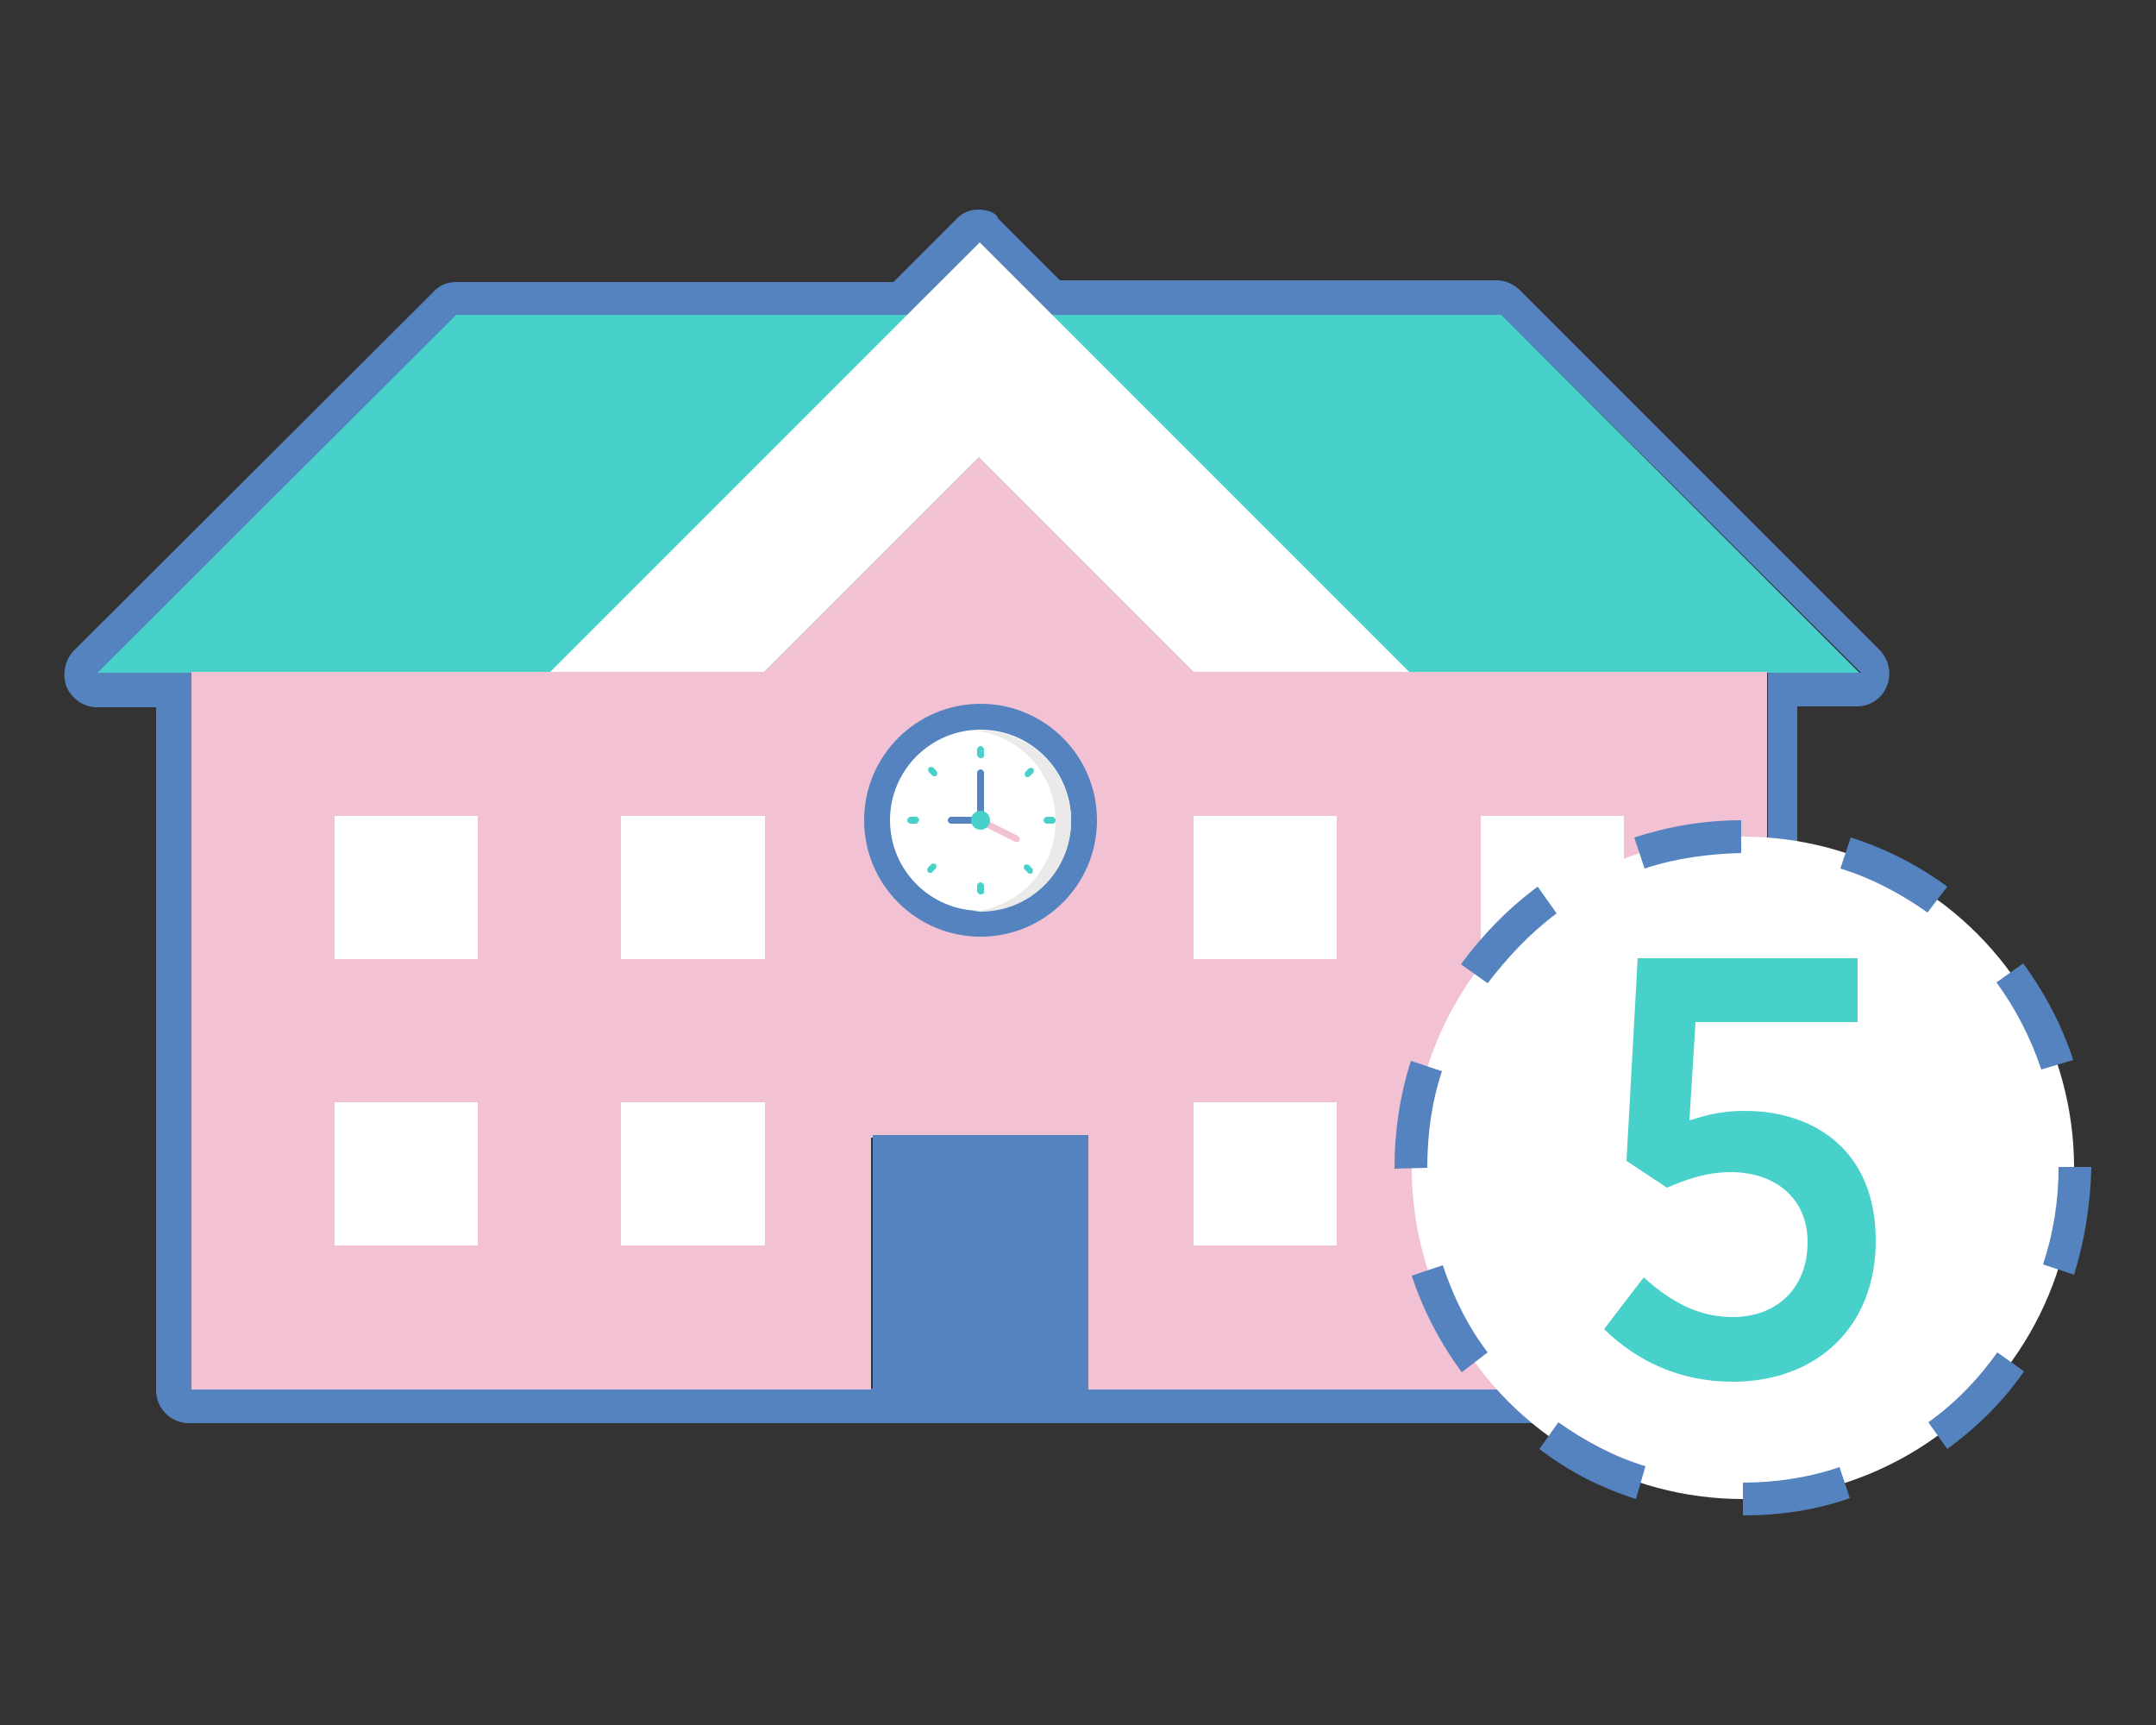
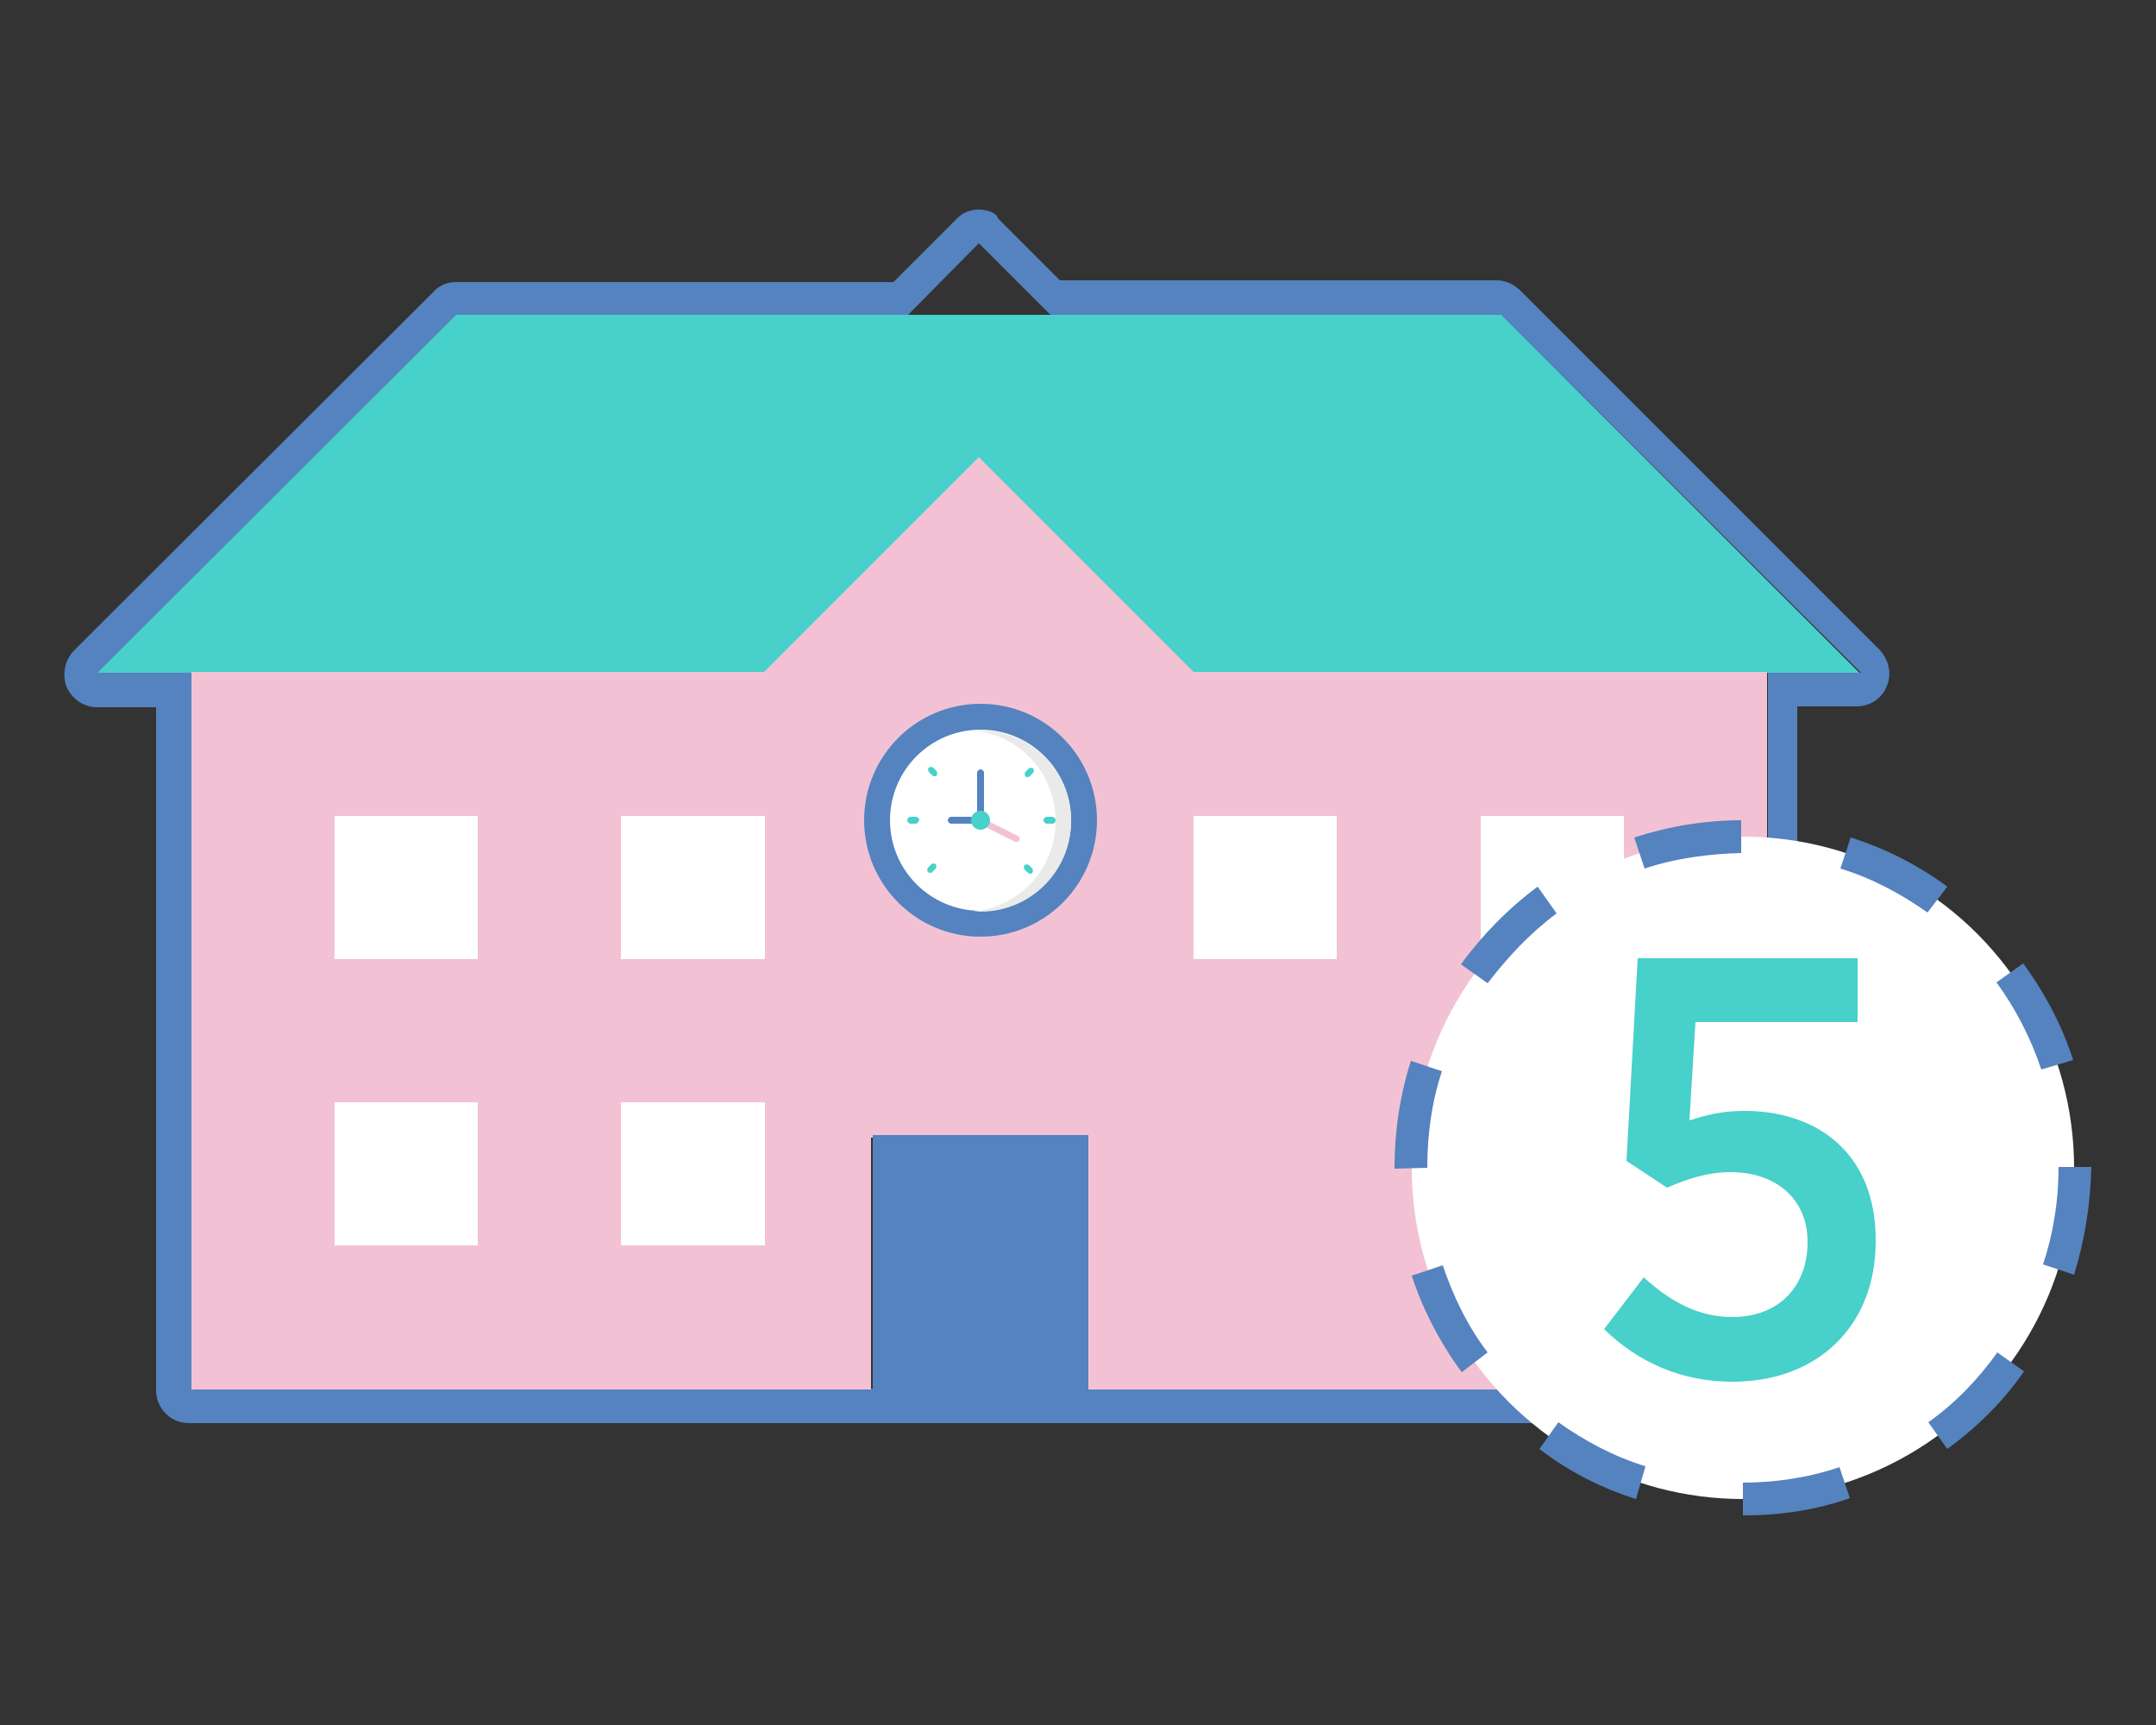
<svg xmlns="http://www.w3.org/2000/svg" version="1.1" id="Layer_1" x="0px" y="0px" viewBox="0 0 250 200" style="enable-background:new 0 0 250 200;" xml:space="preserve">
  <rect x="0" y="0" width="250" height="200" fill="#333333" stroke="none" />
  <style type="text/css"> .st0{fill:#5483BF;} .st1{fill:#48D0CA;} .st2{fill:#F2C2D4;} .st3{fill:#FFFFFF;} .st4{fill:#EAEAEA;} </style>
  <g>
    <g>
      <g>
        <path class="st0" d="M113.5,28.2l8.3,8.3h52.3L215.8,78H205v83H22.3V78H11.4L53,36.5h52.3L113.5,28.2 M113.5,24.3 c-1.1,0-2,0.4-2.7,1.2l-7.2,7.2H52.9c-1.1,0-2,0.4-2.7,1.2L8.6,75.4c-1.1,1.1-1.4,2.8-0.9,4.2c0.6,1.4,2,2.4,3.5,2.4h6.9v79.2 c0,2.1,1.7,3.8,3.8,3.8h182.7c2.1,0,3.8-1.7,3.8-3.8V81.9h6.9c1.6,0,3-1,3.5-2.4c0.6-1.4,0.2-3.1-0.9-4.2l-41.6-41.6 c-0.7-0.7-1.7-1.2-2.7-1.2h-50.7l-7.2-7.2C115.6,24.7,114.5,24.3,113.5,24.3L113.5,24.3z" />
      </g>
      <g>
        <path class="st1" d="M174.1,36.5H52.9L11.3,78h77.3l24.9-24.9L138.4,78h77.2L174.1,36.5z" />
      </g>
      <g>
        <polygon class="st2" points="138.4,77.9 113.5,53 88.6,77.9 22.2,77.9 22.2,161.1 101,161.1 101,131.9 126,131.9 126,161.1 204.9,161.1 204.9,77.9 " />
      </g>
      <g>
        <g>
          <circle class="st3" cx="113.5" cy="94.6" r="12.5" />
        </g>
        <g>
-           <path class="st3" d="M138.4,77.9L113.5,53L88.6,77.9H63.8l49.8-49.8l49.8,49.8H138.4z" />
-         </g>
+           </g>
        <g>
          <path class="st3" d="M38.8,94.6h16.6v16.6H38.8V94.6z" />
        </g>
        <g>
          <path class="st3" d="M72,94.6h16.7v16.6H72V94.6z" />
        </g>
        <g>
          <path class="st3" d="M38.8,127.8h16.6v16.6H38.8V127.8z" />
        </g>
        <g>
          <path class="st3" d="M72,127.8h16.7v16.6H72V127.8z" />
        </g>
        <g>
          <path class="st3" d="M138.4,94.6H155v16.6h-16.6V94.6z" />
        </g>
        <g>
          <path class="st3" d="M171.7,94.6h16.6v16.6h-16.6V94.6z" />
        </g>
        <g>
-           <path class="st3" d="M138.4,127.8H155v16.6h-16.6V127.8z" />
-         </g>
+           </g>
        <g>
          <path class="st3" d="M171.7,127.8h16.6v16.6h-16.6V127.8z" />
        </g>
      </g>
      <g>
        <rect x="101.2" y="131.6" class="st0" width="25" height="29.8" />
      </g>
    </g>
    <g>
      <g>
        <circle class="st3" cx="202.1" cy="135.4" r="38.4" />
      </g>
      <g>
        <path class="st0" d="M202.1,175.7v-3.8c3.8,0,7.7-0.6,11.2-1.8l1.2,3.6C210.5,175.1,206.4,175.7,202.1,175.7z M189.7,173.8 c-4.1-1.3-7.8-3.2-11.2-5.8l2.2-3.1c3.1,2.2,6.5,4,10.1,5.1L189.7,173.8z M225.8,168l-2.2-3.1c3.1-2.2,5.8-5,8-8.1l3.1,2.2 C232.2,162.6,229.2,165.5,225.8,168z M169.5,159.1c-2.5-3.4-4.5-7.2-5.8-11.2l3.6-1.2c1.2,3.6,2.9,7.1,5.2,10.1L169.5,159.1z M240.5,147.8l-3.6-1.2c1.2-3.6,1.8-7.4,1.8-11.2v-0.1h3.8v0.1C242.4,139.7,241.7,143.9,240.5,147.8z M161.7,135.5L161.7,135.5 c0-4.3,0.6-8.4,1.9-12.5l3.6,1.2c-1.2,3.6-1.7,7.4-1.7,11.2L161.7,135.5z M236.7,124c-1.2-3.6-3-7.1-5.2-10.1l3.1-2.2 c2.5,3.4,4.5,7.2,5.8,11.2L236.7,124z M172.5,114l-3.1-2.2c2.5-3.4,5.4-6.4,8.9-9l2.2,3.1C177.4,108.2,174.8,111,172.5,114z M223.5,105.8c-3.1-2.2-6.5-4-10.1-5.1l1.2-3.6c4.1,1.3,7.8,3.2,11.2,5.7L223.5,105.8z M190.7,100.7l-1.2-3.6c4-1.3,8.2-2,12.4-2 v3.8C198.1,99,194.3,99.5,190.7,100.7z" />
      </g>
    </g>
    <g>
      <path class="st1" d="M186,154.1l4.6-6c3.2,2.9,6.4,4.6,10.3,4.6c5.2,0,8.7-3.4,8.7-8.7V144c0-5.1-3.8-8.1-8.9-8.1 c-2.9,0-5.3,0.9-7.4,1.8l-4.7-3.1l1.3-23.5h25.5v7.4h-18.8l-0.7,11.4c1.9-0.6,3.7-1.1,6.4-1.1c8.2,0,15.2,4.7,15.2,15v0.1 c0,9.9-6.8,16.3-16.6,16.3C194.9,160.2,189.9,157.9,186,154.1z" />
    </g>
    <g>
      <g>
        <circle class="st0" cx="113.7" cy="95.1" r="13.5" />
      </g>
      <g>
        <circle class="st3" cx="113.7" cy="95.1" r="10.5" />
      </g>
      <g>
        <path class="st4" d="M113.7,84.7c-0.3,0-0.5,0-0.9,0c5.3,0.4,9.6,4.9,9.6,10.5s-4.3,10-9.6,10.5c0.3,0,0.5,0,0.9,0 c5.8,0,10.5-4.7,10.5-10.5S119.5,84.7,113.7,84.7z" />
      </g>
      <g>
        <g>
          <g>
-             <path class="st1" d="M113.7,87.9c-0.2,0-0.4-0.2-0.4-0.4v-0.6c0-0.2,0.2-0.4,0.4-0.4c0.2,0,0.4,0.2,0.4,0.4v0.6 C114.2,87.7,114,87.9,113.7,87.9L113.7,87.9z" />
-           </g>
+             </g>
        </g>
        <g>
          <g>
            <path class="st1" d="M119.2,90.1c-0.1,0-0.2,0-0.3-0.1c-0.1-0.1-0.1-0.4,0-0.5l0.4-0.4c0.1-0.1,0.4-0.1,0.5,0 c0.1,0.1,0.1,0.4,0,0.5l-0.4,0.4C119.4,90,119.3,90.1,119.2,90.1L119.2,90.1z" />
          </g>
        </g>
        <g>
          <g>
            <path class="st1" d="M122,95.5h-0.6c-0.2,0-0.4-0.2-0.4-0.4c0-0.2,0.2-0.4,0.4-0.4h0.6c0.2,0,0.4,0.2,0.4,0.4 C122.4,95.4,122.2,95.5,122,95.5z" />
          </g>
        </g>
        <g>
          <g>
            <path class="st1" d="M119.5,101.3c-0.1,0-0.2,0-0.3-0.1l-0.4-0.4c-0.1-0.1-0.1-0.4,0-0.5s0.4-0.1,0.5,0l0.4,0.4 c0.1,0.1,0.1,0.4,0,0.5C119.7,101.2,119.6,101.3,119.5,101.3L119.5,101.3z" />
          </g>
        </g>
        <g>
          <g>
-             <path class="st1" d="M113.7,103.7c-0.2,0-0.4-0.2-0.4-0.4v-0.6c0-0.2,0.2-0.4,0.4-0.4c0.2,0,0.4,0.2,0.4,0.4v0.6 C114.2,103.5,114,103.7,113.7,103.7z" />
-           </g>
+             </g>
        </g>
        <g>
          <g>
            <path class="st1" d="M107.9,101.2c-0.1,0-0.2,0-0.3-0.1c-0.1-0.1-0.1-0.4,0-0.5l0.4-0.4c0.1-0.1,0.4-0.1,0.5,0s0.1,0.4,0,0.5 l-0.4,0.4C108.1,101.2,108,101.2,107.9,101.2z" />
          </g>
        </g>
        <g>
          <g>
            <path class="st1" d="M106.2,95.5h-0.6c-0.2,0-0.4-0.2-0.4-0.4c0-0.2,0.2-0.4,0.4-0.4h0.6c0.2,0,0.4,0.2,0.4,0.4 C106.5,95.2,106.4,95.5,106.2,95.5z" />
          </g>
        </g>
        <g>
          <g>
            <path class="st1" d="M108.4,90c-0.1,0-0.2,0-0.3-0.1l-0.4-0.4c-0.1-0.1-0.1-0.4,0-0.5c0.1-0.1,0.4-0.1,0.5,0l0.4,0.4 c0.1,0.1,0.1,0.4,0,0.5C108.6,90,108.5,90,108.4,90L108.4,90z" />
          </g>
        </g>
      </g>
      <g>
        <g>
          <path class="st0" d="M113.7,95.5h-3.4c-0.2,0-0.4-0.2-0.4-0.4c0-0.2,0.2-0.4,0.4-0.4h3v-5.1c0-0.2,0.2-0.4,0.4-0.4 c0.2,0,0.4,0.2,0.4,0.4V95C114.2,95.4,114,95.5,113.7,95.5z" />
        </g>
      </g>
      <g>
        <g>
          <path class="st2" d="M117.9,97.6c-0.1,0-0.1,0-0.2,0l-4.2-2.1c-0.2-0.1-0.3-0.3-0.2-0.5c0.1-0.2,0.3-0.3,0.5-0.2l4.2,2.1 c0.2,0.1,0.3,0.3,0.2,0.5C118.2,97.6,118.1,97.6,117.9,97.6L117.9,97.6z" />
        </g>
      </g>
      <g>
        <circle class="st1" cx="113.7" cy="95.1" r="1.1" />
      </g>
    </g>
  </g>
</svg>